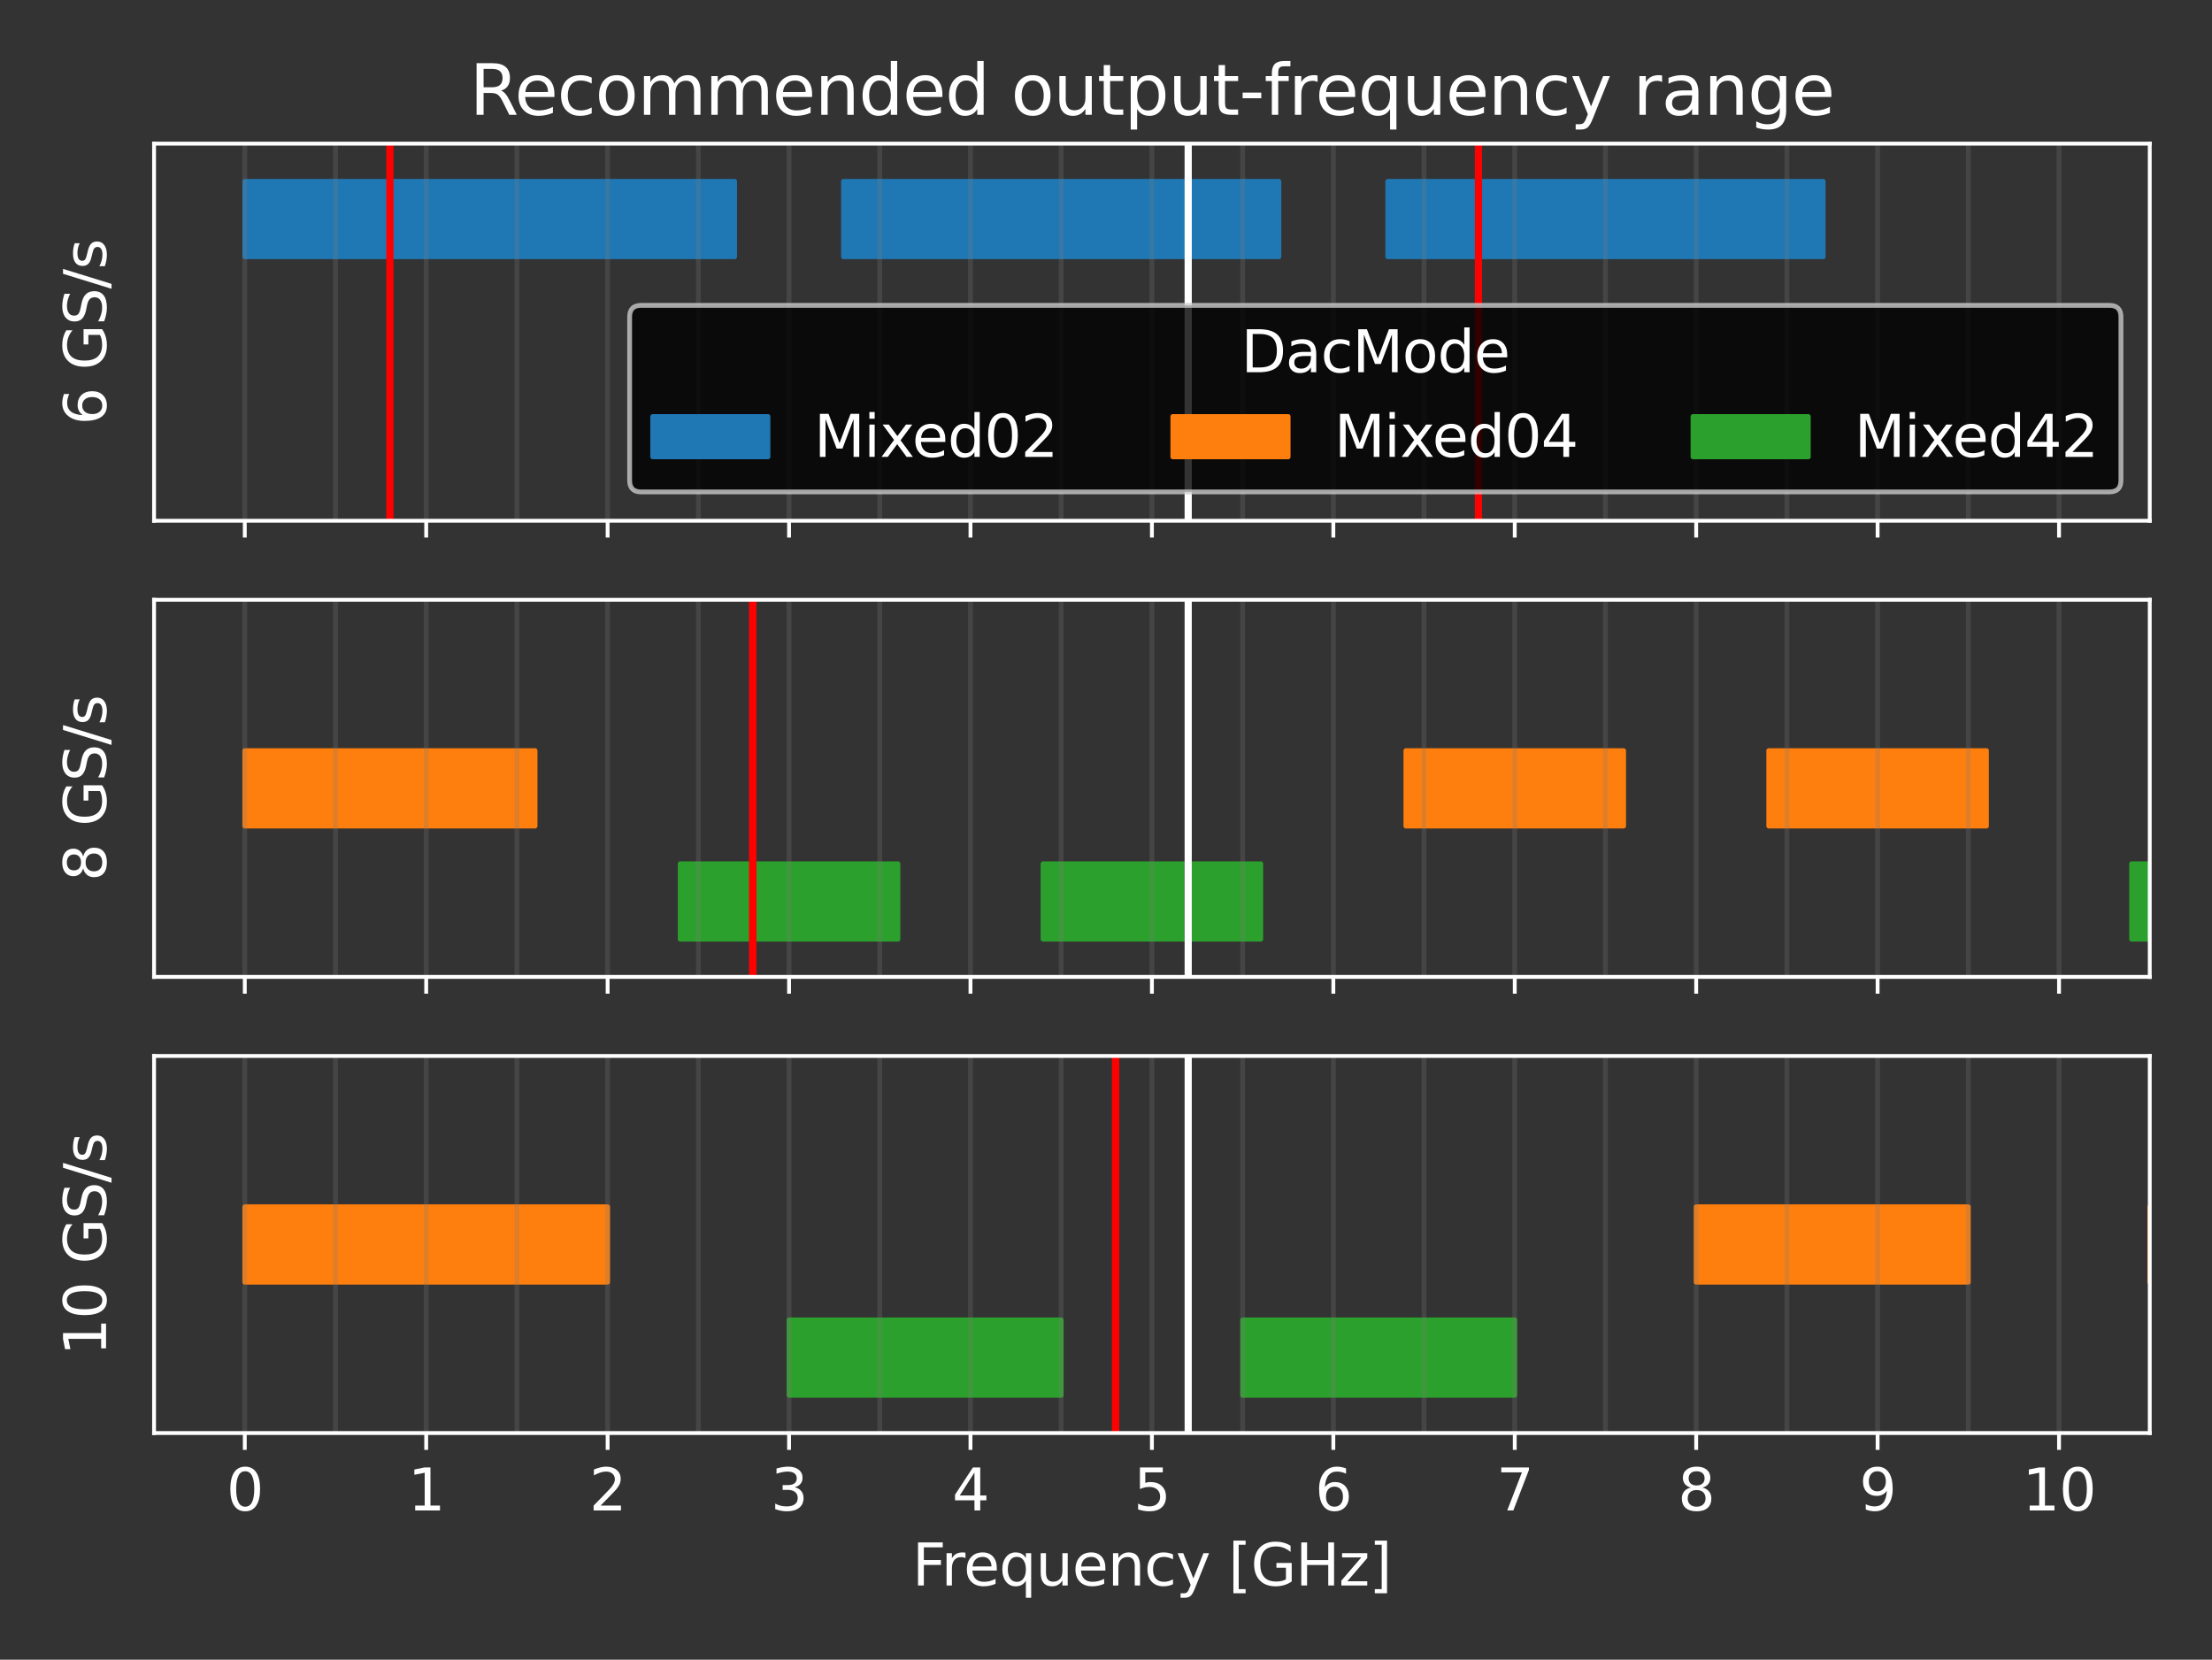
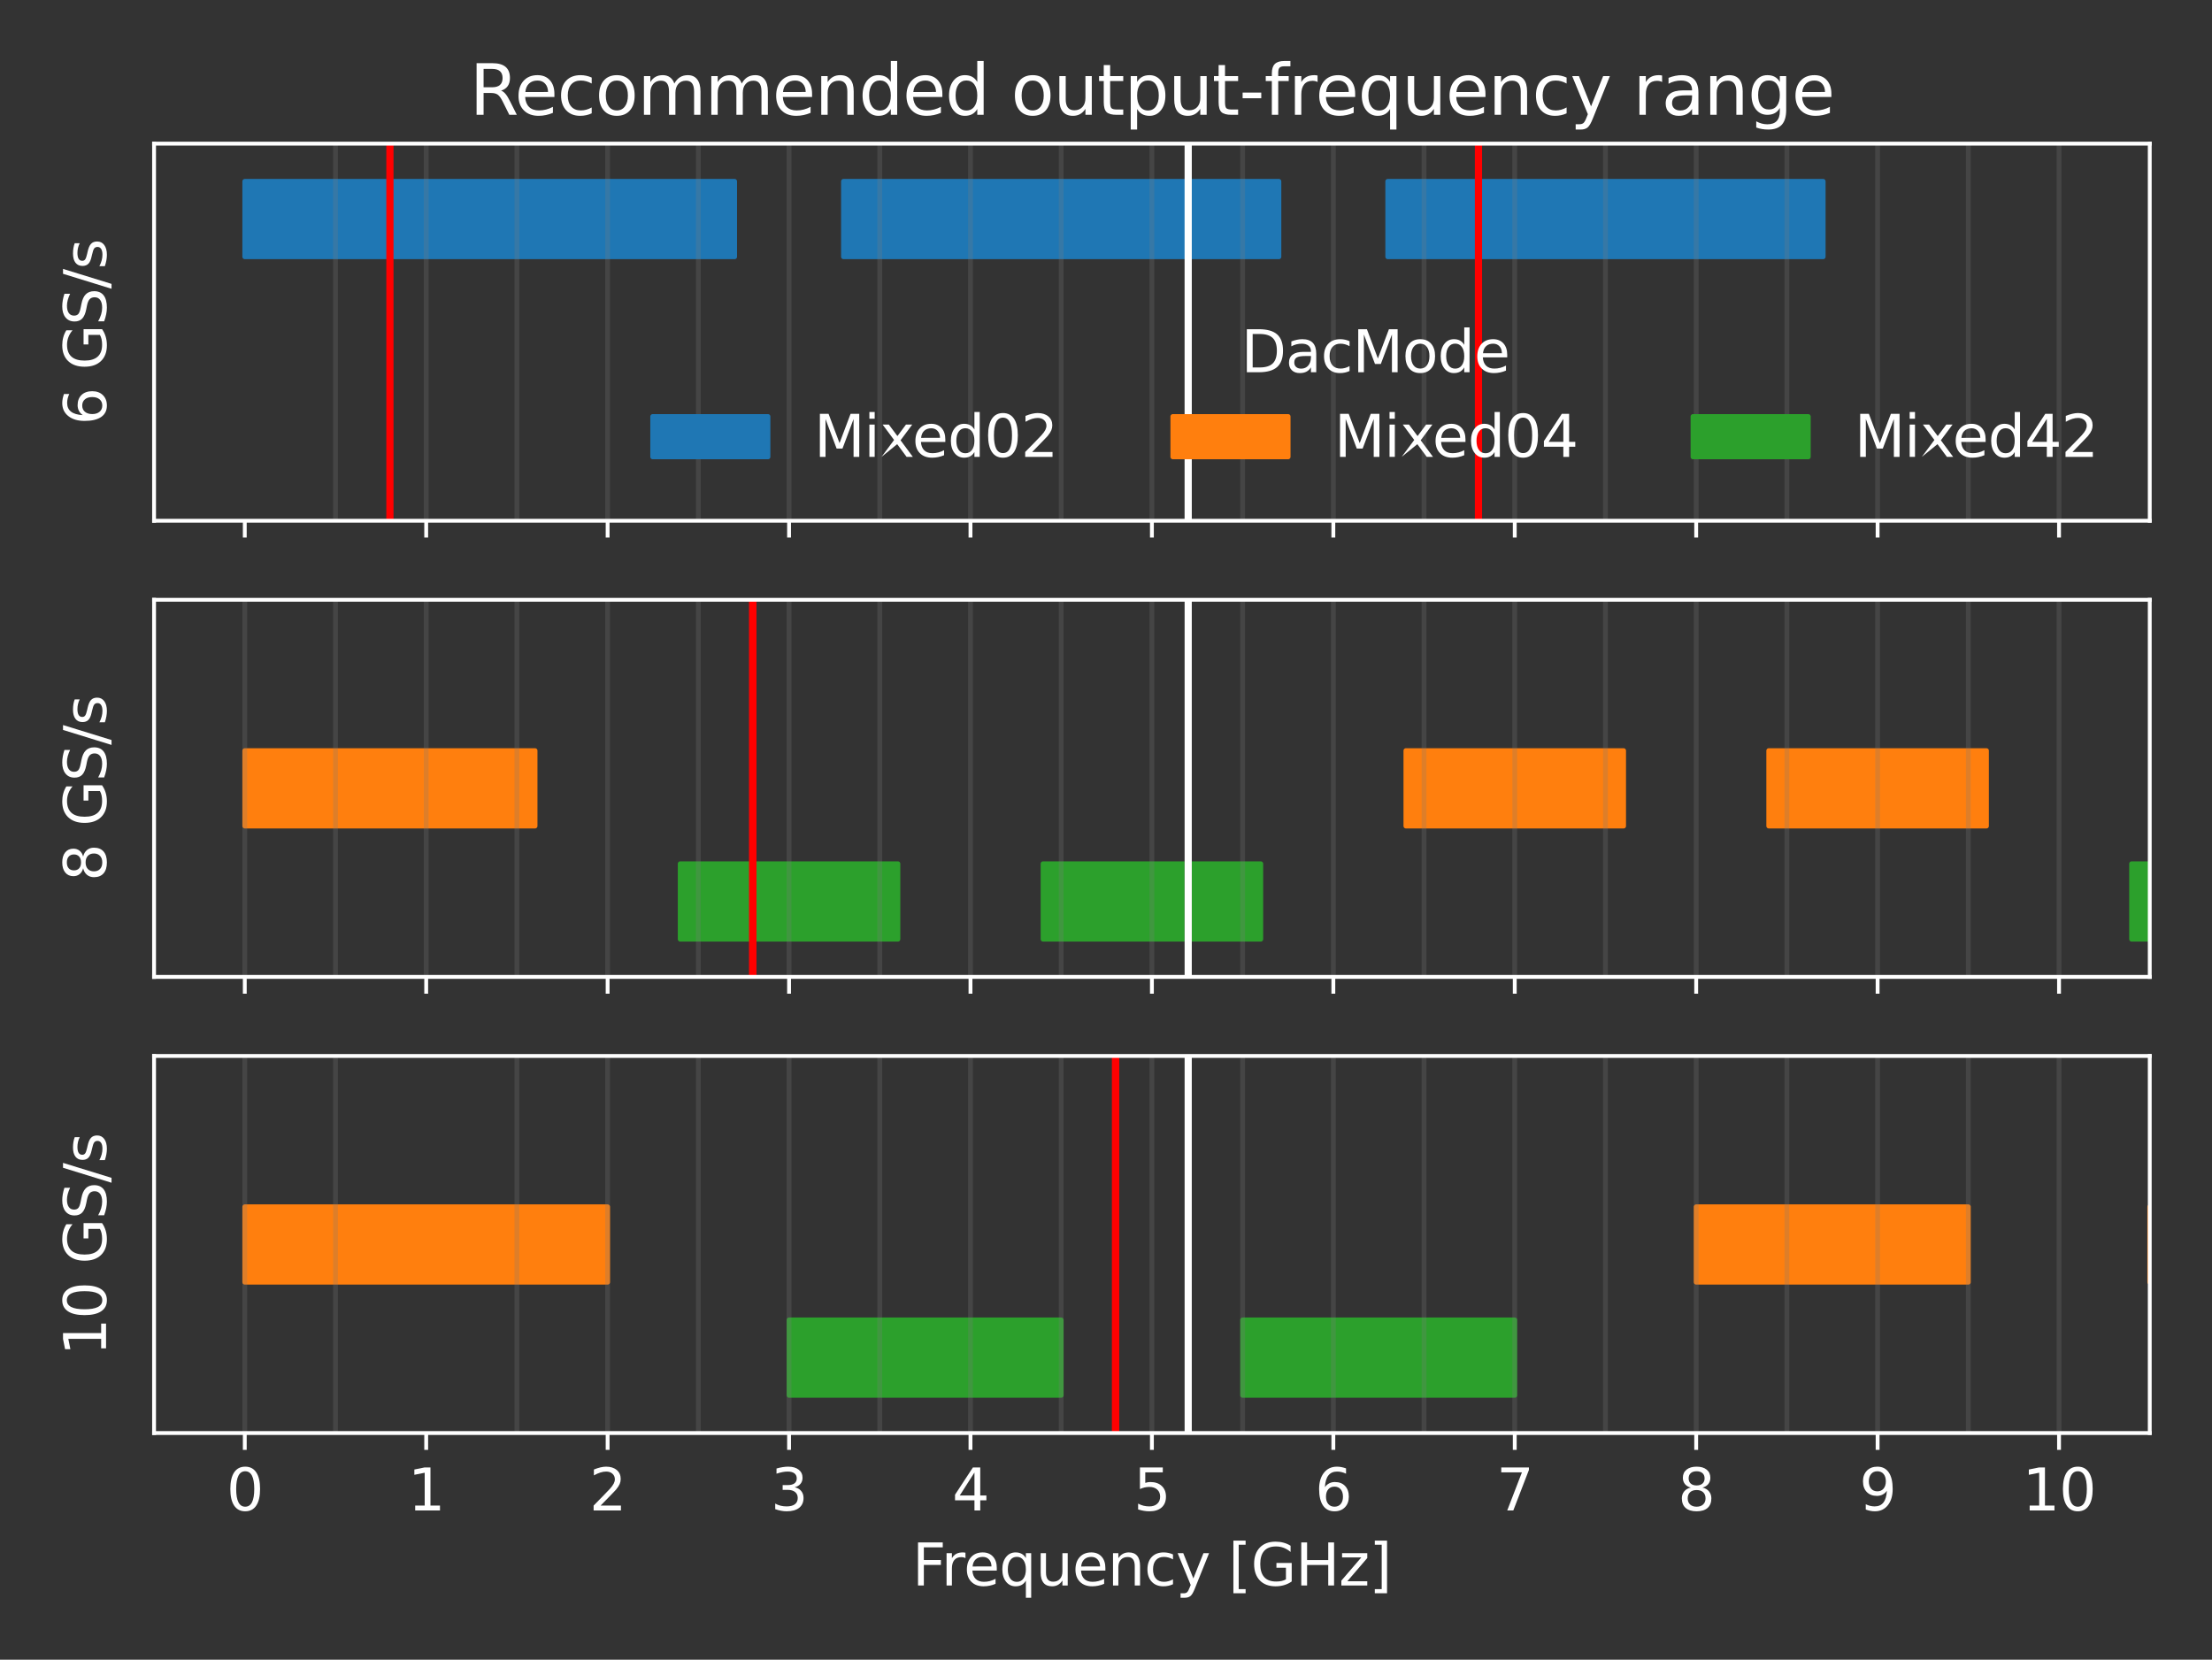
<svg xmlns="http://www.w3.org/2000/svg" xmlns:xlink="http://www.w3.org/1999/xlink" width="460.5pt" height="345.5pt" viewBox="0 0 460.5 345.5" version="1.1">
  <rect x="0" y="0" width="460.5" height="345.5" fill="#333333" stroke="none" />
  <defs>
    <style type="text/css">*{stroke-linejoin: round; stroke-linecap: butt}</style>
  </defs>
  <g id="figure_1">
    <g id="patch_1">
      <path d="M 0 345.5  L 460.5 345.5  L 460.5 0  L 0 0  L 0 345.5  z " style="fill: none" />
    </g>
    <g id="axes_1">
      <g id="patch_2">
        <path d="M 32.074 108.399  L 447.54 108.399  L 447.54 29.902  L 32.074 29.902  L 32.074 108.399  z " style="fill: none" />
      </g>
      <g id="patch_3">
        <path d="M 50.959 53.451  L 50.959 37.751  L 152.937 37.751  L 152.937 53.451  z " clip-path="url(#pdca11f3c08)" style="fill: #1f77b4; stroke: #1f77b4; stroke-linejoin: miter" />
      </g>
      <g id="patch_4">
        <path d="M 175.598 53.451  L 175.598 37.751  L 266.246 37.751  L 266.246 53.451  z " clip-path="url(#pdca11f3c08)" style="fill: #1f77b4; stroke: #1f77b4; stroke-linejoin: miter" />
      </g>
      <g id="patch_5">
        <path d="M 288.907 53.451  L 288.907 37.751  L 379.555 37.751  L 379.555 53.451  z " clip-path="url(#pdca11f3c08)" style="fill: #1f77b4; stroke: #1f77b4; stroke-linejoin: miter" />
      </g>
      <g id="patch_6">
        <path clip-path="url(#pdca11f3c08)" style="fill: #1f77b4; stroke: #1f77b4; stroke-linejoin: miter" />
      </g>
      <g id="patch_7">
        <path clip-path="url(#pdca11f3c08)" style="fill: #ff7f0e; stroke: #ff7f0e; stroke-linejoin: miter" />
      </g>
      <g id="patch_8">
        <path clip-path="url(#pdca11f3c08)" style="fill: #2ca02c; stroke: #2ca02c; stroke-linejoin: miter" />
      </g>
      <g id="matplotlib.axis_1">
        <g id="xtick_1">
          <g id="line2d_1">
            <defs>
              <path id="mee57e7a150" d="M 0 0  L 0 3.5  " style="stroke: #ffffff; stroke-width: 0.8" />
            </defs>
            <g>
              <use xlink:href="#mee57e7a150" x="50.959" y="108.399" style="fill: #ffffff; stroke: #ffffff; stroke-width: 0.8" />
            </g>
          </g>
        </g>
        <g id="xtick_2">
          <g id="line2d_2">
            <g>
              <use xlink:href="#mee57e7a150" x="88.728" y="108.399" style="fill: #ffffff; stroke: #ffffff; stroke-width: 0.8" />
            </g>
          </g>
        </g>
        <g id="xtick_3">
          <g id="line2d_3">
            <g>
              <use xlink:href="#mee57e7a150" x="126.498" y="108.399" style="fill: #ffffff; stroke: #ffffff; stroke-width: 0.8" />
            </g>
          </g>
        </g>
        <g id="xtick_4">
          <g id="line2d_4">
            <g>
              <use xlink:href="#mee57e7a150" x="164.268" y="108.399" style="fill: #ffffff; stroke: #ffffff; stroke-width: 0.8" />
            </g>
          </g>
        </g>
        <g id="xtick_5">
          <g id="line2d_5">
            <g>
              <use xlink:href="#mee57e7a150" x="202.037" y="108.399" style="fill: #ffffff; stroke: #ffffff; stroke-width: 0.8" />
            </g>
          </g>
        </g>
        <g id="xtick_6">
          <g id="line2d_6">
            <g>
              <use xlink:href="#mee57e7a150" x="239.807" y="108.399" style="fill: #ffffff; stroke: #ffffff; stroke-width: 0.8" />
            </g>
          </g>
        </g>
        <g id="xtick_7">
          <g id="line2d_7">
            <g>
              <use xlink:href="#mee57e7a150" x="277.577" y="108.399" style="fill: #ffffff; stroke: #ffffff; stroke-width: 0.8" />
            </g>
          </g>
        </g>
        <g id="xtick_8">
          <g id="line2d_8">
            <g>
              <use xlink:href="#mee57e7a150" x="315.346" y="108.399" style="fill: #ffffff; stroke: #ffffff; stroke-width: 0.8" />
            </g>
          </g>
        </g>
        <g id="xtick_9">
          <g id="line2d_9">
            <g>
              <use xlink:href="#mee57e7a150" x="353.116" y="108.399" style="fill: #ffffff; stroke: #ffffff; stroke-width: 0.8" />
            </g>
          </g>
        </g>
        <g id="xtick_10">
          <g id="line2d_10">
            <g>
              <use xlink:href="#mee57e7a150" x="390.886" y="108.399" style="fill: #ffffff; stroke: #ffffff; stroke-width: 0.8" />
            </g>
          </g>
        </g>
        <g id="xtick_11">
          <g id="line2d_11">
            <g>
              <use xlink:href="#mee57e7a150" x="428.655" y="108.399" style="fill: #ffffff; stroke: #ffffff; stroke-width: 0.8" />
            </g>
          </g>
        </g>
      </g>
      <g id="matplotlib.axis_2">
        <g id="text_1">
          <g style="fill: #ffffff" transform="translate(22.078 88.48) rotate(-90) scale(0.12 -0.12)">
            <defs>
              <path id="DejaVuSans-36" d="M 2113 2584  Q 1688 2584 1439 2293  Q 1191 2003 1191 1497  Q 1191 994 1439 701  Q 1688 409 2113 409  Q 2538 409 2786 701  Q 3034 994 3034 1497  Q 3034 2003 2786 2293  Q 2538 2584 2113 2584  z M 3366 4563  L 3366 3988  Q 3128 4100 2886 4159  Q 2644 4219 2406 4219  Q 1781 4219 1451 3797  Q 1122 3375 1075 2522  Q 1259 2794 1537 2939  Q 1816 3084 2150 3084  Q 2853 3084 3261 2657  Q 3669 2231 3669 1497  Q 3669 778 3244 343  Q 2819 -91 2113 -91  Q 1303 -91 875 529  Q 447 1150 447 2328  Q 447 3434 972 4092  Q 1497 4750 2381 4750  Q 2619 4750 2861 4703  Q 3103 4656 3366 4563  z " transform="scale(0.016)" />
              <path id="DejaVuSans-20" transform="scale(0.016)" />
              <path id="DejaVuSans-47" d="M 3809 666  L 3809 1919  L 2778 1919  L 2778 2438  L 4434 2438  L 4434 434  Q 4069 175 3628 42  Q 3188 -91 2688 -91  Q 1594 -91 976 548  Q 359 1188 359 2328  Q 359 3472 976 4111  Q 1594 4750 2688 4750  Q 3144 4750 3555 4637  Q 3966 4525 4313 4306  L 4313 3634  Q 3963 3931 3569 4081  Q 3175 4231 2741 4231  Q 1884 4231 1454 3753  Q 1025 3275 1025 2328  Q 1025 1384 1454 906  Q 1884 428 2741 428  Q 3075 428 3337 486  Q 3600 544 3809 666  z " transform="scale(0.016)" />
              <path id="DejaVuSans-53" d="M 3425 4513  L 3425 3897  Q 3066 4069 2747 4153  Q 2428 4238 2131 4238  Q 1616 4238 1336 4038  Q 1056 3838 1056 3469  Q 1056 3159 1242 3001  Q 1428 2844 1947 2747  L 2328 2669  Q 3034 2534 3370 2195  Q 3706 1856 3706 1288  Q 3706 609 3251 259  Q 2797 -91 1919 -91  Q 1588 -91 1214 -16  Q 841 59 441 206  L 441 856  Q 825 641 1194 531  Q 1563 422 1919 422  Q 2459 422 2753 634  Q 3047 847 3047 1241  Q 3047 1584 2836 1778  Q 2625 1972 2144 2069  L 1759 2144  Q 1053 2284 737 2584  Q 422 2884 422 3419  Q 422 4038 858 4394  Q 1294 4750 2059 4750  Q 2388 4750 2728 4690  Q 3069 4631 3425 4513  z " transform="scale(0.016)" />
              <path id="DejaVuSans-2f" d="M 1625 4666  L 2156 4666  L 531 -594  L 0 -594  L 1625 4666  z " transform="scale(0.016)" />
              <path id="DejaVuSans-73" d="M 2834 3397  L 2834 2853  Q 2591 2978 2328 3040  Q 2066 3103 1784 3103  Q 1356 3103 1142 2972  Q 928 2841 928 2578  Q 928 2378 1081 2264  Q 1234 2150 1697 2047  L 1894 2003  Q 2506 1872 2764 1633  Q 3022 1394 3022 966  Q 3022 478 2636 193  Q 2250 -91 1575 -91  Q 1294 -91 989 -36  Q 684 19 347 128  L 347 722  Q 666 556 975 473  Q 1284 391 1588 391  Q 1994 391 2212 530  Q 2431 669 2431 922  Q 2431 1156 2273 1281  Q 2116 1406 1581 1522  L 1381 1569  Q 847 1681 609 1914  Q 372 2147 372 2553  Q 372 3047 722 3315  Q 1072 3584 1716 3584  Q 2034 3584 2315 3537  Q 2597 3491 2834 3397  z " transform="scale(0.016)" />
            </defs>
            <use xlink:href="#DejaVuSans-36" />
            <use xlink:href="#DejaVuSans-20" x="63.623" />
            <use xlink:href="#DejaVuSans-47" x="95.41" />
            <use xlink:href="#DejaVuSans-53" x="172.9" />
            <use xlink:href="#DejaVuSans-2f" x="236.377" />
            <use xlink:href="#DejaVuSans-73" x="270.068" />
          </g>
        </g>
      </g>
      <g id="line2d_12">
-         <path d="M 50.959 108.399  L 50.959 29.902  " clip-path="url(#pdca11f3c08)" style="fill: none; stroke: #7f7f7f; stroke-opacity: 0.25; stroke-linecap: square" />
-       </g>
+         </g>
      <g id="line2d_13">
        <path d="M 69.843 108.399  L 69.843 29.902  " clip-path="url(#pdca11f3c08)" style="fill: none; stroke: #7f7f7f; stroke-opacity: 0.25; stroke-linecap: square" />
      </g>
      <g id="line2d_14">
        <path d="M 88.728 108.399  L 88.728 29.902  " clip-path="url(#pdca11f3c08)" style="fill: none; stroke: #7f7f7f; stroke-opacity: 0.25; stroke-linecap: square" />
      </g>
      <g id="line2d_15">
        <path d="M 107.613 108.399  L 107.613 29.902  " clip-path="url(#pdca11f3c08)" style="fill: none; stroke: #7f7f7f; stroke-opacity: 0.25; stroke-linecap: square" />
      </g>
      <g id="line2d_16">
        <path d="M 126.498 108.399  L 126.498 29.902  " clip-path="url(#pdca11f3c08)" style="fill: none; stroke: #7f7f7f; stroke-opacity: 0.25; stroke-linecap: square" />
      </g>
      <g id="line2d_17">
        <path d="M 145.383 108.399  L 145.383 29.902  " clip-path="url(#pdca11f3c08)" style="fill: none; stroke: #7f7f7f; stroke-opacity: 0.25; stroke-linecap: square" />
      </g>
      <g id="line2d_18">
        <path d="M 164.268 108.399  L 164.268 29.902  " clip-path="url(#pdca11f3c08)" style="fill: none; stroke: #7f7f7f; stroke-opacity: 0.25; stroke-linecap: square" />
      </g>
      <g id="line2d_19">
        <path d="M 183.152 108.399  L 183.152 29.902  " clip-path="url(#pdca11f3c08)" style="fill: none; stroke: #7f7f7f; stroke-opacity: 0.25; stroke-linecap: square" />
      </g>
      <g id="line2d_20">
        <path d="M 202.037 108.399  L 202.037 29.902  " clip-path="url(#pdca11f3c08)" style="fill: none; stroke: #7f7f7f; stroke-opacity: 0.25; stroke-linecap: square" />
      </g>
      <g id="line2d_21">
        <path d="M 220.922 108.399  L 220.922 29.902  " clip-path="url(#pdca11f3c08)" style="fill: none; stroke: #7f7f7f; stroke-opacity: 0.25; stroke-linecap: square" />
      </g>
      <g id="line2d_22">
        <path d="M 239.807 108.399  L 239.807 29.902  " clip-path="url(#pdca11f3c08)" style="fill: none; stroke: #7f7f7f; stroke-opacity: 0.25; stroke-linecap: square" />
      </g>
      <g id="line2d_23">
        <path d="M 258.692 108.399  L 258.692 29.902  " clip-path="url(#pdca11f3c08)" style="fill: none; stroke: #7f7f7f; stroke-opacity: 0.25; stroke-linecap: square" />
      </g>
      <g id="line2d_24">
        <path d="M 277.577 108.399  L 277.577 29.902  " clip-path="url(#pdca11f3c08)" style="fill: none; stroke: #7f7f7f; stroke-opacity: 0.25; stroke-linecap: square" />
      </g>
      <g id="line2d_25">
        <path d="M 296.461 108.399  L 296.461 29.902  " clip-path="url(#pdca11f3c08)" style="fill: none; stroke: #7f7f7f; stroke-opacity: 0.25; stroke-linecap: square" />
      </g>
      <g id="line2d_26">
        <path d="M 315.346 108.399  L 315.346 29.902  " clip-path="url(#pdca11f3c08)" style="fill: none; stroke: #7f7f7f; stroke-opacity: 0.25; stroke-linecap: square" />
      </g>
      <g id="line2d_27">
        <path d="M 334.231 108.399  L 334.231 29.902  " clip-path="url(#pdca11f3c08)" style="fill: none; stroke: #7f7f7f; stroke-opacity: 0.25; stroke-linecap: square" />
      </g>
      <g id="line2d_28">
        <path d="M 353.116 108.399  L 353.116 29.902  " clip-path="url(#pdca11f3c08)" style="fill: none; stroke: #7f7f7f; stroke-opacity: 0.25; stroke-linecap: square" />
      </g>
      <g id="line2d_29">
        <path d="M 372.001 108.399  L 372.001 29.902  " clip-path="url(#pdca11f3c08)" style="fill: none; stroke: #7f7f7f; stroke-opacity: 0.25; stroke-linecap: square" />
      </g>
      <g id="line2d_30">
        <path d="M 390.886 108.399  L 390.886 29.902  " clip-path="url(#pdca11f3c08)" style="fill: none; stroke: #7f7f7f; stroke-opacity: 0.25; stroke-linecap: square" />
      </g>
      <g id="line2d_31">
        <path d="M 409.77 108.399  L 409.77 29.902  " clip-path="url(#pdca11f3c08)" style="fill: none; stroke: #7f7f7f; stroke-opacity: 0.25; stroke-linecap: square" />
      </g>
      <g id="line2d_32">
        <path d="M 428.655 108.399  L 428.655 29.902  " clip-path="url(#pdca11f3c08)" style="fill: none; stroke: #7f7f7f; stroke-opacity: 0.25; stroke-linecap: square" />
      </g>
      <g id="line2d_33">
        <path d="M 247.361 108.399  L 247.361 29.902  " clip-path="url(#pdca11f3c08)" style="fill: none; stroke: #ffffff; stroke-width: 1.5; stroke-linecap: square" />
      </g>
      <g id="line2d_34">
        <path d="M 81.174 108.399  L 81.174 29.902  " clip-path="url(#pdca11f3c08)" style="fill: none; stroke: #ff0000; stroke-width: 1.5; stroke-linecap: square" />
      </g>
      <g id="line2d_35">
        <path d="M 307.792 108.399  L 307.792 29.902  " clip-path="url(#pdca11f3c08)" style="fill: none; stroke: #ff0000; stroke-width: 1.5; stroke-linecap: square" />
      </g>
      <g id="patch_9">
        <path d="M 32.074 108.399  L 32.074 29.902  " style="fill: none; stroke: #ffffff; stroke-width: 0.8; stroke-linejoin: miter; stroke-linecap: square" />
      </g>
      <g id="patch_10">
        <path d="M 447.54 108.399  L 447.54 29.902  " style="fill: none; stroke: #ffffff; stroke-width: 0.8; stroke-linejoin: miter; stroke-linecap: square" />
      </g>
      <g id="patch_11">
        <path d="M 32.074 108.399  L 447.54 108.399  " style="fill: none; stroke: #ffffff; stroke-width: 0.8; stroke-linejoin: miter; stroke-linecap: square" />
      </g>
      <g id="patch_12">
        <path d="M 32.074 29.902  L 447.54 29.902  " style="fill: none; stroke: #ffffff; stroke-width: 0.8; stroke-linejoin: miter; stroke-linecap: square" />
      </g>
      <g id="text_2">
        <g style="fill: #ffffff" transform="translate(97.773 23.902) scale(0.144 -0.144)">
          <defs>
            <path id="DejaVuSans-52" d="M 2841 2188  Q 3044 2119 3236 1894  Q 3428 1669 3622 1275  L 4263 0  L 3584 0  L 2988 1197  Q 2756 1666 2539 1819  Q 2322 1972 1947 1972  L 1259 1972  L 1259 0  L 628 0  L 628 4666  L 2053 4666  Q 2853 4666 3247 4331  Q 3641 3997 3641 3322  Q 3641 2881 3436 2590  Q 3231 2300 2841 2188  z M 1259 4147  L 1259 2491  L 2053 2491  Q 2509 2491 2742 2702  Q 2975 2913 2975 3322  Q 2975 3731 2742 3939  Q 2509 4147 2053 4147  L 1259 4147  z " transform="scale(0.016)" />
            <path id="DejaVuSans-65" d="M 3597 1894  L 3597 1613  L 953 1613  Q 991 1019 1311 708  Q 1631 397 2203 397  Q 2534 397 2845 478  Q 3156 559 3463 722  L 3463 178  Q 3153 47 2828 -22  Q 2503 -91 2169 -91  Q 1331 -91 842 396  Q 353 884 353 1716  Q 353 2575 817 3079  Q 1281 3584 2069 3584  Q 2775 3584 3186 3129  Q 3597 2675 3597 1894  z M 3022 2063  Q 3016 2534 2758 2815  Q 2500 3097 2075 3097  Q 1594 3097 1305 2825  Q 1016 2553 972 2059  L 3022 2063  z " transform="scale(0.016)" />
            <path id="DejaVuSans-63" d="M 3122 3366  L 3122 2828  Q 2878 2963 2633 3030  Q 2388 3097 2138 3097  Q 1578 3097 1268 2742  Q 959 2388 959 1747  Q 959 1106 1268 751  Q 1578 397 2138 397  Q 2388 397 2633 464  Q 2878 531 3122 666  L 3122 134  Q 2881 22 2623 -34  Q 2366 -91 2075 -91  Q 1284 -91 818 406  Q 353 903 353 1747  Q 353 2603 823 3093  Q 1294 3584 2113 3584  Q 2378 3584 2631 3529  Q 2884 3475 3122 3366  z " transform="scale(0.016)" />
            <path id="DejaVuSans-6f" d="M 1959 3097  Q 1497 3097 1228 2736  Q 959 2375 959 1747  Q 959 1119 1226 758  Q 1494 397 1959 397  Q 2419 397 2687 759  Q 2956 1122 2956 1747  Q 2956 2369 2687 2733  Q 2419 3097 1959 3097  z M 1959 3584  Q 2709 3584 3137 3096  Q 3566 2609 3566 1747  Q 3566 888 3137 398  Q 2709 -91 1959 -91  Q 1206 -91 779 398  Q 353 888 353 1747  Q 353 2609 779 3096  Q 1206 3584 1959 3584  z " transform="scale(0.016)" />
            <path id="DejaVuSans-6d" d="M 3328 2828  Q 3544 3216 3844 3400  Q 4144 3584 4550 3584  Q 5097 3584 5394 3201  Q 5691 2819 5691 2113  L 5691 0  L 5113 0  L 5113 2094  Q 5113 2597 4934 2840  Q 4756 3084 4391 3084  Q 3944 3084 3684 2787  Q 3425 2491 3425 1978  L 3425 0  L 2847 0  L 2847 2094  Q 2847 2600 2669 2842  Q 2491 3084 2119 3084  Q 1678 3084 1418 2786  Q 1159 2488 1159 1978  L 1159 0  L 581 0  L 581 3500  L 1159 3500  L 1159 2956  Q 1356 3278 1631 3431  Q 1906 3584 2284 3584  Q 2666 3584 2933 3390  Q 3200 3197 3328 2828  z " transform="scale(0.016)" />
            <path id="DejaVuSans-6e" d="M 3513 2113  L 3513 0  L 2938 0  L 2938 2094  Q 2938 2591 2744 2837  Q 2550 3084 2163 3084  Q 1697 3084 1428 2787  Q 1159 2491 1159 1978  L 1159 0  L 581 0  L 581 3500  L 1159 3500  L 1159 2956  Q 1366 3272 1645 3428  Q 1925 3584 2291 3584  Q 2894 3584 3203 3211  Q 3513 2838 3513 2113  z " transform="scale(0.016)" />
            <path id="DejaVuSans-64" d="M 2906 2969  L 2906 4863  L 3481 4863  L 3481 0  L 2906 0  L 2906 525  Q 2725 213 2448 61  Q 2172 -91 1784 -91  Q 1150 -91 751 415  Q 353 922 353 1747  Q 353 2572 751 3078  Q 1150 3584 1784 3584  Q 2172 3584 2448 3432  Q 2725 3281 2906 2969  z M 947 1747  Q 947 1113 1208 752  Q 1469 391 1925 391  Q 2381 391 2643 752  Q 2906 1113 2906 1747  Q 2906 2381 2643 2742  Q 2381 3103 1925 3103  Q 1469 3103 1208 2742  Q 947 2381 947 1747  z " transform="scale(0.016)" />
            <path id="DejaVuSans-75" d="M 544 1381  L 544 3500  L 1119 3500  L 1119 1403  Q 1119 906 1312 657  Q 1506 409 1894 409  Q 2359 409 2629 706  Q 2900 1003 2900 1516  L 2900 3500  L 3475 3500  L 3475 0  L 2900 0  L 2900 538  Q 2691 219 2414 64  Q 2138 -91 1772 -91  Q 1169 -91 856 284  Q 544 659 544 1381  z M 1991 3584  L 1991 3584  z " transform="scale(0.016)" />
            <path id="DejaVuSans-74" d="M 1172 4494  L 1172 3500  L 2356 3500  L 2356 3053  L 1172 3053  L 1172 1153  Q 1172 725 1289 603  Q 1406 481 1766 481  L 2356 481  L 2356 0  L 1766 0  Q 1100 0 847 248  Q 594 497 594 1153  L 594 3053  L 172 3053  L 172 3500  L 594 3500  L 594 4494  L 1172 4494  z " transform="scale(0.016)" />
            <path id="DejaVuSans-70" d="M 1159 525  L 1159 -1331  L 581 -1331  L 581 3500  L 1159 3500  L 1159 2969  Q 1341 3281 1617 3432  Q 1894 3584 2278 3584  Q 2916 3584 3314 3078  Q 3713 2572 3713 1747  Q 3713 922 3314 415  Q 2916 -91 2278 -91  Q 1894 -91 1617 61  Q 1341 213 1159 525  z M 3116 1747  Q 3116 2381 2855 2742  Q 2594 3103 2138 3103  Q 1681 3103 1420 2742  Q 1159 2381 1159 1747  Q 1159 1113 1420 752  Q 1681 391 2138 391  Q 2594 391 2855 752  Q 3116 1113 3116 1747  z " transform="scale(0.016)" />
            <path id="DejaVuSans-2d" d="M 313 2009  L 1997 2009  L 1997 1497  L 313 1497  L 313 2009  z " transform="scale(0.016)" />
            <path id="DejaVuSans-66" d="M 2375 4863  L 2375 4384  L 1825 4384  Q 1516 4384 1395 4259  Q 1275 4134 1275 3809  L 1275 3500  L 2222 3500  L 2222 3053  L 1275 3053  L 1275 0  L 697 0  L 697 3053  L 147 3053  L 147 3500  L 697 3500  L 697 3744  Q 697 4328 969 4595  Q 1241 4863 1831 4863  L 2375 4863  z " transform="scale(0.016)" />
            <path id="DejaVuSans-72" d="M 2631 2963  Q 2534 3019 2420 3045  Q 2306 3072 2169 3072  Q 1681 3072 1420 2755  Q 1159 2438 1159 1844  L 1159 0  L 581 0  L 581 3500  L 1159 3500  L 1159 2956  Q 1341 3275 1631 3429  Q 1922 3584 2338 3584  Q 2397 3584 2469 3576  Q 2541 3569 2628 3553  L 2631 2963  z " transform="scale(0.016)" />
            <path id="DejaVuSans-71" d="M 947 1747  Q 947 1113 1208 752  Q 1469 391 1925 391  Q 2381 391 2643 752  Q 2906 1113 2906 1747  Q 2906 2381 2643 2742  Q 2381 3103 1925 3103  Q 1469 3103 1208 2742  Q 947 2381 947 1747  z M 2906 525  Q 2725 213 2448 61  Q 2172 -91 1784 -91  Q 1150 -91 751 415  Q 353 922 353 1747  Q 353 2572 751 3078  Q 1150 3584 1784 3584  Q 2172 3584 2448 3432  Q 2725 3281 2906 2969  L 2906 3500  L 3481 3500  L 3481 -1331  L 2906 -1331  L 2906 525  z " transform="scale(0.016)" />
            <path id="DejaVuSans-79" d="M 2059 -325  Q 1816 -950 1584 -1140  Q 1353 -1331 966 -1331  L 506 -1331  L 506 -850  L 844 -850  Q 1081 -850 1212 -737  Q 1344 -625 1503 -206  L 1606 56  L 191 3500  L 800 3500  L 1894 763  L 2988 3500  L 3597 3500  L 2059 -325  z " transform="scale(0.016)" />
            <path id="DejaVuSans-61" d="M 2194 1759  Q 1497 1759 1228 1600  Q 959 1441 959 1056  Q 959 750 1161 570  Q 1363 391 1709 391  Q 2188 391 2477 730  Q 2766 1069 2766 1631  L 2766 1759  L 2194 1759  z M 3341 1997  L 3341 0  L 2766 0  L 2766 531  Q 2569 213 2275 61  Q 1981 -91 1556 -91  Q 1019 -91 701 211  Q 384 513 384 1019  Q 384 1609 779 1909  Q 1175 2209 1959 2209  L 2766 2209  L 2766 2266  Q 2766 2663 2505 2880  Q 2244 3097 1772 3097  Q 1472 3097 1187 3025  Q 903 2953 641 2809  L 641 3341  Q 956 3463 1253 3523  Q 1550 3584 1831 3584  Q 2591 3584 2966 3190  Q 3341 2797 3341 1997  z " transform="scale(0.016)" />
            <path id="DejaVuSans-67" d="M 2906 1791  Q 2906 2416 2648 2759  Q 2391 3103 1925 3103  Q 1463 3103 1205 2759  Q 947 2416 947 1791  Q 947 1169 1205 825  Q 1463 481 1925 481  Q 2391 481 2648 825  Q 2906 1169 2906 1791  z M 3481 434  Q 3481 -459 3084 -895  Q 2688 -1331 1869 -1331  Q 1566 -1331 1297 -1286  Q 1028 -1241 775 -1147  L 775 -588  Q 1028 -725 1275 -790  Q 1522 -856 1778 -856  Q 2344 -856 2625 -561  Q 2906 -266 2906 331  L 2906 616  Q 2728 306 2450 153  Q 2172 0 1784 0  Q 1141 0 747 490  Q 353 981 353 1791  Q 353 2603 747 3093  Q 1141 3584 1784 3584  Q 2172 3584 2450 3431  Q 2728 3278 2906 2969  L 2906 3500  L 3481 3500  L 3481 434  z " transform="scale(0.016)" />
          </defs>
          <use xlink:href="#DejaVuSans-52" />
          <use xlink:href="#DejaVuSans-65" x="64.982" />
          <use xlink:href="#DejaVuSans-63" x="126.506" />
          <use xlink:href="#DejaVuSans-6f" x="181.486" />
          <use xlink:href="#DejaVuSans-6d" x="242.668" />
          <use xlink:href="#DejaVuSans-6d" x="340.08" />
          <use xlink:href="#DejaVuSans-65" x="437.492" />
          <use xlink:href="#DejaVuSans-6e" x="499.016" />
          <use xlink:href="#DejaVuSans-64" x="562.395" />
          <use xlink:href="#DejaVuSans-65" x="625.871" />
          <use xlink:href="#DejaVuSans-64" x="687.395" />
          <use xlink:href="#DejaVuSans-20" x="750.871" />
          <use xlink:href="#DejaVuSans-6f" x="782.658" />
          <use xlink:href="#DejaVuSans-75" x="843.84" />
          <use xlink:href="#DejaVuSans-74" x="907.219" />
          <use xlink:href="#DejaVuSans-70" x="946.428" />
          <use xlink:href="#DejaVuSans-75" x="1009.904" />
          <use xlink:href="#DejaVuSans-74" x="1073.283" />
          <use xlink:href="#DejaVuSans-2d" x="1112.492" />
          <use xlink:href="#DejaVuSans-66" x="1148.576" />
          <use xlink:href="#DejaVuSans-72" x="1183.781" />
          <use xlink:href="#DejaVuSans-65" x="1222.645" />
          <use xlink:href="#DejaVuSans-71" x="1284.168" />
          <use xlink:href="#DejaVuSans-75" x="1347.645" />
          <use xlink:href="#DejaVuSans-65" x="1411.023" />
          <use xlink:href="#DejaVuSans-6e" x="1472.547" />
          <use xlink:href="#DejaVuSans-63" x="1535.926" />
          <use xlink:href="#DejaVuSans-79" x="1590.906" />
          <use xlink:href="#DejaVuSans-20" x="1650.086" />
          <use xlink:href="#DejaVuSans-72" x="1681.873" />
          <use xlink:href="#DejaVuSans-61" x="1722.986" />
          <use xlink:href="#DejaVuSans-6e" x="1784.266" />
          <use xlink:href="#DejaVuSans-67" x="1847.645" />
          <use xlink:href="#DejaVuSans-65" x="1911.121" />
        </g>
      </g>
      <g id="legend_1">
        <g id="patch_13">
-           <path d="M 133.479 102.399  L 439.14 102.399  Q 441.54 102.399 441.54 99.999  L 441.54 65.971  Q 441.54 63.571 439.14 63.571  L 133.479 63.571  Q 131.079 63.571 131.079 65.971  L 131.079 99.999  Q 131.079 102.399 133.479 102.399  z " style="opacity: 0.8; stroke: #cccccc; stroke-linejoin: miter" />
-         </g>
+           </g>
        <g id="text_3">
          <g style="fill: #ffffff" transform="translate(258.365 77.489) scale(0.12 -0.12)">
            <defs>
              <path id="DejaVuSans-44" d="M 1259 4147  L 1259 519  L 2022 519  Q 2988 519 3436 956  Q 3884 1394 3884 2338  Q 3884 3275 3436 3711  Q 2988 4147 2022 4147  L 1259 4147  z M 628 4666  L 1925 4666  Q 3281 4666 3915 4102  Q 4550 3538 4550 2338  Q 4550 1131 3912 565  Q 3275 0 1925 0  L 628 0  L 628 4666  z " transform="scale(0.016)" />
              <path id="DejaVuSans-4d" d="M 628 4666  L 1569 4666  L 2759 1491  L 3956 4666  L 4897 4666  L 4897 0  L 4281 0  L 4281 4097  L 3078 897  L 2444 897  L 1241 4097  L 1241 0  L 628 0  L 628 4666  z " transform="scale(0.016)" />
            </defs>
            <use xlink:href="#DejaVuSans-44" />
            <use xlink:href="#DejaVuSans-61" x="77.002" />
            <use xlink:href="#DejaVuSans-63" x="138.281" />
            <use xlink:href="#DejaVuSans-4d" x="193.262" />
            <use xlink:href="#DejaVuSans-6f" x="279.541" />
            <use xlink:href="#DejaVuSans-64" x="340.723" />
            <use xlink:href="#DejaVuSans-65" x="404.199" />
          </g>
        </g>
        <g id="patch_14">
          <path d="M 135.879 95.103  L 159.879 95.103  L 159.879 86.703  L 135.879 86.703  z " style="fill: #1f77b4; stroke: #1f77b4; stroke-linejoin: miter" />
        </g>
        <g id="text_4">
          <g style="fill: #ffffff" transform="translate(169.479 95.103) scale(0.12 -0.12)">
            <defs>
              <path id="DejaVuSans-69" d="M 603 3500  L 1178 3500  L 1178 0  L 603 0  L 603 3500  z M 603 4863  L 1178 4863  L 1178 4134  L 603 4134  L 603 4863  z " transform="scale(0.016)" />
-               <path id="DejaVuSans-78" d="M 3513 3500  L 2247 1797  L 3578 0  L 2900 0  L 1881 1375  L 863 0  L 184 0  L 1544 1831  L 300 3500  L 978 3500  L 1906 2253  L 2834 3500  L 3513 3500  z " transform="scale(0.016)" />
+               <path id="DejaVuSans-78" d="M 3513 3500  L 2247 1797  L 3578 0  L 2900 0  L 1881 1375  L 184 0  L 1544 1831  L 300 3500  L 978 3500  L 1906 2253  L 2834 3500  L 3513 3500  z " transform="scale(0.016)" />
              <path id="DejaVuSans-30" d="M 2034 4250  Q 1547 4250 1301 3770  Q 1056 3291 1056 2328  Q 1056 1369 1301 889  Q 1547 409 2034 409  Q 2525 409 2770 889  Q 3016 1369 3016 2328  Q 3016 3291 2770 3770  Q 2525 4250 2034 4250  z M 2034 4750  Q 2819 4750 3233 4129  Q 3647 3509 3647 2328  Q 3647 1150 3233 529  Q 2819 -91 2034 -91  Q 1250 -91 836 529  Q 422 1150 422 2328  Q 422 3509 836 4129  Q 1250 4750 2034 4750  z " transform="scale(0.016)" />
              <path id="DejaVuSans-32" d="M 1228 531  L 3431 531  L 3431 0  L 469 0  L 469 531  Q 828 903 1448 1529  Q 2069 2156 2228 2338  Q 2531 2678 2651 2914  Q 2772 3150 2772 3378  Q 2772 3750 2511 3984  Q 2250 4219 1831 4219  Q 1534 4219 1204 4116  Q 875 4013 500 3803  L 500 4441  Q 881 4594 1212 4672  Q 1544 4750 1819 4750  Q 2544 4750 2975 4387  Q 3406 4025 3406 3419  Q 3406 3131 3298 2873  Q 3191 2616 2906 2266  Q 2828 2175 2409 1742  Q 1991 1309 1228 531  z " transform="scale(0.016)" />
            </defs>
            <use xlink:href="#DejaVuSans-4d" />
            <use xlink:href="#DejaVuSans-69" x="86.279" />
            <use xlink:href="#DejaVuSans-78" x="114.062" />
            <use xlink:href="#DejaVuSans-65" x="170.117" />
            <use xlink:href="#DejaVuSans-64" x="231.641" />
            <use xlink:href="#DejaVuSans-30" x="295.117" />
            <use xlink:href="#DejaVuSans-32" x="358.74" />
          </g>
        </g>
        <g id="patch_15">
          <path d="M 244.166 95.103  L 268.166 95.103  L 268.166 86.703  L 244.166 86.703  z " style="fill: #ff7f0e; stroke: #ff7f0e; stroke-linejoin: miter" />
        </g>
        <g id="text_5">
          <g style="fill: #ffffff" transform="translate(277.766 95.103) scale(0.12 -0.12)">
            <defs>
              <path id="DejaVuSans-34" d="M 2419 4116  L 825 1625  L 2419 1625  L 2419 4116  z M 2253 4666  L 3047 4666  L 3047 1625  L 3713 1625  L 3713 1100  L 3047 1100  L 3047 0  L 2419 0  L 2419 1100  L 313 1100  L 313 1709  L 2253 4666  z " transform="scale(0.016)" />
            </defs>
            <use xlink:href="#DejaVuSans-4d" />
            <use xlink:href="#DejaVuSans-69" x="86.279" />
            <use xlink:href="#DejaVuSans-78" x="114.062" />
            <use xlink:href="#DejaVuSans-65" x="170.117" />
            <use xlink:href="#DejaVuSans-64" x="231.641" />
            <use xlink:href="#DejaVuSans-30" x="295.117" />
            <use xlink:href="#DejaVuSans-34" x="358.74" />
          </g>
        </g>
        <g id="patch_16">
          <path d="M 352.453 95.103  L 376.453 95.103  L 376.453 86.703  L 352.453 86.703  z " style="fill: #2ca02c; stroke: #2ca02c; stroke-linejoin: miter" />
        </g>
        <g id="text_6">
          <g style="fill: #ffffff" transform="translate(386.053 95.103) scale(0.12 -0.12)">
            <use xlink:href="#DejaVuSans-4d" />
            <use xlink:href="#DejaVuSans-69" x="86.279" />
            <use xlink:href="#DejaVuSans-78" x="114.062" />
            <use xlink:href="#DejaVuSans-65" x="170.117" />
            <use xlink:href="#DejaVuSans-64" x="231.641" />
            <use xlink:href="#DejaVuSans-34" x="295.117" />
            <use xlink:href="#DejaVuSans-32" x="358.74" />
          </g>
        </g>
      </g>
    </g>
    <g id="axes_2">
      <g id="patch_17">
        <path d="M 32.074 203.356  L 447.54 203.356  L 447.54 124.859  L 32.074 124.859  L 32.074 203.356  z " style="fill: none" />
      </g>
      <g id="patch_18">
        <path d="M 50.959 171.957  L 50.959 156.257  L 111.39 156.257  L 111.39 171.957  z " clip-path="url(#pfe694fc947)" style="fill: #ff7f0e; stroke: #ff7f0e; stroke-linejoin: miter" />
      </g>
      <g id="patch_19">
        <path d="M 292.684 171.957  L 292.684 156.257  L 338.008 156.257  L 338.008 171.957  z " clip-path="url(#pfe694fc947)" style="fill: #ff7f0e; stroke: #ff7f0e; stroke-linejoin: miter" />
      </g>
      <g id="patch_20">
        <path d="M 368.224 171.957  L 368.224 156.257  L 413.547 156.257  L 413.547 171.957  z " clip-path="url(#pfe694fc947)" style="fill: #ff7f0e; stroke: #ff7f0e; stroke-linejoin: miter" />
      </g>
      <g id="patch_21">
        <path d="M 141.606 195.506  L 141.606 179.807  L 186.929 179.807  L 186.929 195.506  z " clip-path="url(#pfe694fc947)" style="fill: #2ca02c; stroke: #2ca02c; stroke-linejoin: miter" />
      </g>
      <g id="patch_22">
        <path d="M 217.145 195.506  L 217.145 179.807  L 262.469 179.807  L 262.469 195.506  z " clip-path="url(#pfe694fc947)" style="fill: #2ca02c; stroke: #2ca02c; stroke-linejoin: miter" />
      </g>
      <g id="patch_23">
        <path d="M 443.763 195.506  L 443.763 179.807  L 489.087 179.807  L 489.087 195.506  z " clip-path="url(#pfe694fc947)" style="fill: #2ca02c; stroke: #2ca02c; stroke-linejoin: miter" />
      </g>
      <g id="matplotlib.axis_3">
        <g id="xtick_12">
          <g id="line2d_36">
            <g>
              <use xlink:href="#mee57e7a150" x="50.959" y="203.356" style="fill: #ffffff; stroke: #ffffff; stroke-width: 0.8" />
            </g>
          </g>
        </g>
        <g id="xtick_13">
          <g id="line2d_37">
            <g>
              <use xlink:href="#mee57e7a150" x="88.728" y="203.356" style="fill: #ffffff; stroke: #ffffff; stroke-width: 0.8" />
            </g>
          </g>
        </g>
        <g id="xtick_14">
          <g id="line2d_38">
            <g>
              <use xlink:href="#mee57e7a150" x="126.498" y="203.356" style="fill: #ffffff; stroke: #ffffff; stroke-width: 0.8" />
            </g>
          </g>
        </g>
        <g id="xtick_15">
          <g id="line2d_39">
            <g>
              <use xlink:href="#mee57e7a150" x="164.268" y="203.356" style="fill: #ffffff; stroke: #ffffff; stroke-width: 0.8" />
            </g>
          </g>
        </g>
        <g id="xtick_16">
          <g id="line2d_40">
            <g>
              <use xlink:href="#mee57e7a150" x="202.037" y="203.356" style="fill: #ffffff; stroke: #ffffff; stroke-width: 0.8" />
            </g>
          </g>
        </g>
        <g id="xtick_17">
          <g id="line2d_41">
            <g>
              <use xlink:href="#mee57e7a150" x="239.807" y="203.356" style="fill: #ffffff; stroke: #ffffff; stroke-width: 0.8" />
            </g>
          </g>
        </g>
        <g id="xtick_18">
          <g id="line2d_42">
            <g>
              <use xlink:href="#mee57e7a150" x="277.577" y="203.356" style="fill: #ffffff; stroke: #ffffff; stroke-width: 0.8" />
            </g>
          </g>
        </g>
        <g id="xtick_19">
          <g id="line2d_43">
            <g>
              <use xlink:href="#mee57e7a150" x="315.346" y="203.356" style="fill: #ffffff; stroke: #ffffff; stroke-width: 0.8" />
            </g>
          </g>
        </g>
        <g id="xtick_20">
          <g id="line2d_44">
            <g>
              <use xlink:href="#mee57e7a150" x="353.116" y="203.356" style="fill: #ffffff; stroke: #ffffff; stroke-width: 0.8" />
            </g>
          </g>
        </g>
        <g id="xtick_21">
          <g id="line2d_45">
            <g>
              <use xlink:href="#mee57e7a150" x="390.886" y="203.356" style="fill: #ffffff; stroke: #ffffff; stroke-width: 0.8" />
            </g>
          </g>
        </g>
        <g id="xtick_22">
          <g id="line2d_46">
            <g>
              <use xlink:href="#mee57e7a150" x="428.655" y="203.356" style="fill: #ffffff; stroke: #ffffff; stroke-width: 0.8" />
            </g>
          </g>
        </g>
      </g>
      <g id="matplotlib.axis_4">
        <g id="text_7">
          <g style="fill: #ffffff" transform="translate(22.078 183.436) rotate(-90) scale(0.12 -0.12)">
            <defs>
              <path id="DejaVuSans-38" d="M 2034 2216  Q 1584 2216 1326 1975  Q 1069 1734 1069 1313  Q 1069 891 1326 650  Q 1584 409 2034 409  Q 2484 409 2743 651  Q 3003 894 3003 1313  Q 3003 1734 2745 1975  Q 2488 2216 2034 2216  z M 1403 2484  Q 997 2584 770 2862  Q 544 3141 544 3541  Q 544 4100 942 4425  Q 1341 4750 2034 4750  Q 2731 4750 3128 4425  Q 3525 4100 3525 3541  Q 3525 3141 3298 2862  Q 3072 2584 2669 2484  Q 3125 2378 3379 2068  Q 3634 1759 3634 1313  Q 3634 634 3220 271  Q 2806 -91 2034 -91  Q 1263 -91 848 271  Q 434 634 434 1313  Q 434 1759 690 2068  Q 947 2378 1403 2484  z M 1172 3481  Q 1172 3119 1398 2916  Q 1625 2713 2034 2713  Q 2441 2713 2670 2916  Q 2900 3119 2900 3481  Q 2900 3844 2670 4047  Q 2441 4250 2034 4250  Q 1625 4250 1398 4047  Q 1172 3844 1172 3481  z " transform="scale(0.016)" />
            </defs>
            <use xlink:href="#DejaVuSans-38" />
            <use xlink:href="#DejaVuSans-20" x="63.623" />
            <use xlink:href="#DejaVuSans-47" x="95.41" />
            <use xlink:href="#DejaVuSans-53" x="172.9" />
            <use xlink:href="#DejaVuSans-2f" x="236.377" />
            <use xlink:href="#DejaVuSans-73" x="270.068" />
          </g>
        </g>
      </g>
      <g id="line2d_47">
        <path d="M 50.959 203.356  L 50.959 124.859  " clip-path="url(#pfe694fc947)" style="fill: none; stroke: #7f7f7f; stroke-opacity: 0.25; stroke-linecap: square" />
      </g>
      <g id="line2d_48">
        <path d="M 69.843 203.356  L 69.843 124.859  " clip-path="url(#pfe694fc947)" style="fill: none; stroke: #7f7f7f; stroke-opacity: 0.25; stroke-linecap: square" />
      </g>
      <g id="line2d_49">
        <path d="M 88.728 203.356  L 88.728 124.859  " clip-path="url(#pfe694fc947)" style="fill: none; stroke: #7f7f7f; stroke-opacity: 0.25; stroke-linecap: square" />
      </g>
      <g id="line2d_50">
        <path d="M 107.613 203.356  L 107.613 124.859  " clip-path="url(#pfe694fc947)" style="fill: none; stroke: #7f7f7f; stroke-opacity: 0.25; stroke-linecap: square" />
      </g>
      <g id="line2d_51">
        <path d="M 126.498 203.356  L 126.498 124.859  " clip-path="url(#pfe694fc947)" style="fill: none; stroke: #7f7f7f; stroke-opacity: 0.25; stroke-linecap: square" />
      </g>
      <g id="line2d_52">
        <path d="M 145.383 203.356  L 145.383 124.859  " clip-path="url(#pfe694fc947)" style="fill: none; stroke: #7f7f7f; stroke-opacity: 0.25; stroke-linecap: square" />
      </g>
      <g id="line2d_53">
        <path d="M 164.268 203.356  L 164.268 124.859  " clip-path="url(#pfe694fc947)" style="fill: none; stroke: #7f7f7f; stroke-opacity: 0.25; stroke-linecap: square" />
      </g>
      <g id="line2d_54">
        <path d="M 183.152 203.356  L 183.152 124.859  " clip-path="url(#pfe694fc947)" style="fill: none; stroke: #7f7f7f; stroke-opacity: 0.25; stroke-linecap: square" />
      </g>
      <g id="line2d_55">
        <path d="M 202.037 203.356  L 202.037 124.859  " clip-path="url(#pfe694fc947)" style="fill: none; stroke: #7f7f7f; stroke-opacity: 0.25; stroke-linecap: square" />
      </g>
      <g id="line2d_56">
        <path d="M 220.922 203.356  L 220.922 124.859  " clip-path="url(#pfe694fc947)" style="fill: none; stroke: #7f7f7f; stroke-opacity: 0.25; stroke-linecap: square" />
      </g>
      <g id="line2d_57">
        <path d="M 239.807 203.356  L 239.807 124.859  " clip-path="url(#pfe694fc947)" style="fill: none; stroke: #7f7f7f; stroke-opacity: 0.25; stroke-linecap: square" />
      </g>
      <g id="line2d_58">
        <path d="M 258.692 203.356  L 258.692 124.859  " clip-path="url(#pfe694fc947)" style="fill: none; stroke: #7f7f7f; stroke-opacity: 0.25; stroke-linecap: square" />
      </g>
      <g id="line2d_59">
        <path d="M 277.577 203.356  L 277.577 124.859  " clip-path="url(#pfe694fc947)" style="fill: none; stroke: #7f7f7f; stroke-opacity: 0.25; stroke-linecap: square" />
      </g>
      <g id="line2d_60">
        <path d="M 296.461 203.356  L 296.461 124.859  " clip-path="url(#pfe694fc947)" style="fill: none; stroke: #7f7f7f; stroke-opacity: 0.25; stroke-linecap: square" />
      </g>
      <g id="line2d_61">
        <path d="M 315.346 203.356  L 315.346 124.859  " clip-path="url(#pfe694fc947)" style="fill: none; stroke: #7f7f7f; stroke-opacity: 0.25; stroke-linecap: square" />
      </g>
      <g id="line2d_62">
        <path d="M 334.231 203.356  L 334.231 124.859  " clip-path="url(#pfe694fc947)" style="fill: none; stroke: #7f7f7f; stroke-opacity: 0.25; stroke-linecap: square" />
      </g>
      <g id="line2d_63">
        <path d="M 353.116 203.356  L 353.116 124.859  " clip-path="url(#pfe694fc947)" style="fill: none; stroke: #7f7f7f; stroke-opacity: 0.25; stroke-linecap: square" />
      </g>
      <g id="line2d_64">
        <path d="M 372.001 203.356  L 372.001 124.859  " clip-path="url(#pfe694fc947)" style="fill: none; stroke: #7f7f7f; stroke-opacity: 0.25; stroke-linecap: square" />
      </g>
      <g id="line2d_65">
        <path d="M 390.886 203.356  L 390.886 124.859  " clip-path="url(#pfe694fc947)" style="fill: none; stroke: #7f7f7f; stroke-opacity: 0.25; stroke-linecap: square" />
      </g>
      <g id="line2d_66">
        <path d="M 409.77 203.356  L 409.77 124.859  " clip-path="url(#pfe694fc947)" style="fill: none; stroke: #7f7f7f; stroke-opacity: 0.25; stroke-linecap: square" />
      </g>
      <g id="line2d_67">
        <path d="M 428.655 203.356  L 428.655 124.859  " clip-path="url(#pfe694fc947)" style="fill: none; stroke: #7f7f7f; stroke-opacity: 0.25; stroke-linecap: square" />
      </g>
      <g id="line2d_68">
        <path d="M 247.361 203.356  L 247.361 124.859  " clip-path="url(#pfe694fc947)" style="fill: none; stroke: #000000; stroke-width: 1.5; stroke-linecap: square" />
      </g>
      <g id="line2d_69">
        <path d="M 156.714 203.356  L 156.714 124.859  " clip-path="url(#pfe694fc947)" style="fill: none; stroke: #ff0000; stroke-width: 1.5; stroke-linecap: square" />
      </g>
      <g id="line2d_70">
        <path d="M 458.871 203.356  L 458.871 124.859  " clip-path="url(#pfe694fc947)" style="fill: none; stroke: #ff0000; stroke-width: 1.5; stroke-linecap: square" />
      </g>
      <g id="line2d_71">
        <path d="M 247.361 203.356  L 247.361 124.859  " clip-path="url(#pfe694fc947)" style="fill: none; stroke: #ffffff; stroke-width: 1.5; stroke-linecap: square" />
      </g>
      <g id="line2d_72">
        <path d="M 156.714 203.356  L 156.714 124.859  " clip-path="url(#pfe694fc947)" style="fill: none; stroke: #ff0000; stroke-width: 1.5; stroke-linecap: square" />
      </g>
      <g id="line2d_73">
        <path d="M 458.871 203.356  L 458.871 124.859  " clip-path="url(#pfe694fc947)" style="fill: none; stroke: #ff0000; stroke-width: 1.5; stroke-linecap: square" />
      </g>
      <g id="patch_24">
        <path d="M 32.074 203.356  L 32.074 124.859  " style="fill: none; stroke: #ffffff; stroke-width: 0.8; stroke-linejoin: miter; stroke-linecap: square" />
      </g>
      <g id="patch_25">
        <path d="M 447.54 203.356  L 447.54 124.859  " style="fill: none; stroke: #ffffff; stroke-width: 0.8; stroke-linejoin: miter; stroke-linecap: square" />
      </g>
      <g id="patch_26">
        <path d="M 32.074 203.356  L 447.54 203.356  " style="fill: none; stroke: #ffffff; stroke-width: 0.8; stroke-linejoin: miter; stroke-linecap: square" />
      </g>
      <g id="patch_27">
        <path d="M 32.074 124.859  L 447.54 124.859  " style="fill: none; stroke: #ffffff; stroke-width: 0.8; stroke-linejoin: miter; stroke-linecap: square" />
      </g>
    </g>
    <g id="axes_3">
      <g id="patch_28">
        <path d="M 32.074 298.312  L 447.54 298.312  L 447.54 219.816  L 32.074 219.816  L 32.074 298.312  z " style="fill: none" />
      </g>
      <g id="patch_29">
        <path d="M 50.959 266.914  L 50.959 251.214  L 126.498 251.214  L 126.498 266.914  z " clip-path="url(#p55849b2197)" style="fill: #ff7f0e; stroke: #ff7f0e; stroke-linejoin: miter" />
      </g>
      <g id="patch_30">
        <path d="M 353.116 266.914  L 353.116 251.214  L 409.77 251.214  L 409.77 266.914  z " clip-path="url(#p55849b2197)" style="fill: #ff7f0e; stroke: #ff7f0e; stroke-linejoin: miter" />
      </g>
      <g id="patch_31">
        <path d="M 447.54 266.914  L 447.54 251.214  L 504.194 251.214  L 504.194 266.914  z " clip-path="url(#p55849b2197)" style="fill: #ff7f0e; stroke: #ff7f0e; stroke-linejoin: miter" />
      </g>
      <g id="patch_32">
        <path d="M 164.268 290.463  L 164.268 274.763  L 220.922 274.763  L 220.922 290.463  z " clip-path="url(#p55849b2197)" style="fill: #2ca02c; stroke: #2ca02c; stroke-linejoin: miter" />
      </g>
      <g id="patch_33">
        <path d="M 258.692 290.463  L 258.692 274.763  L 315.346 274.763  L 315.346 290.463  z " clip-path="url(#p55849b2197)" style="fill: #2ca02c; stroke: #2ca02c; stroke-linejoin: miter" />
      </g>
      <g id="patch_34">
        <path d="M 541.964 290.463  L 541.964 274.763  L 598.619 274.763  L 598.619 290.463  z " clip-path="url(#p55849b2197)" style="fill: #2ca02c; stroke: #2ca02c; stroke-linejoin: miter" />
      </g>
      <g id="matplotlib.axis_5">
        <g id="xtick_23">
          <g id="line2d_74">
            <g>
              <use xlink:href="#mee57e7a150" x="50.959" y="298.312" style="fill: #ffffff; stroke: #ffffff; stroke-width: 0.8" />
            </g>
          </g>
          <g id="text_8">
            <g style="fill: #ffffff" transform="translate(47.141 314.431) scale(0.12 -0.12)">
              <use xlink:href="#DejaVuSans-30" />
            </g>
          </g>
        </g>
        <g id="xtick_24">
          <g id="line2d_75">
            <g>
              <use xlink:href="#mee57e7a150" x="88.728" y="298.312" style="fill: #ffffff; stroke: #ffffff; stroke-width: 0.8" />
            </g>
          </g>
          <g id="text_9">
            <g style="fill: #ffffff" transform="translate(84.911 314.431) scale(0.12 -0.12)">
              <defs>
                <path id="DejaVuSans-31" d="M 794 531  L 1825 531  L 1825 4091  L 703 3866  L 703 4441  L 1819 4666  L 2450 4666  L 2450 531  L 3481 531  L 3481 0  L 794 0  L 794 531  z " transform="scale(0.016)" />
              </defs>
              <use xlink:href="#DejaVuSans-31" />
            </g>
          </g>
        </g>
        <g id="xtick_25">
          <g id="line2d_76">
            <g>
              <use xlink:href="#mee57e7a150" x="126.498" y="298.312" style="fill: #ffffff; stroke: #ffffff; stroke-width: 0.8" />
            </g>
          </g>
          <g id="text_10">
            <g style="fill: #ffffff" transform="translate(122.68 314.431) scale(0.12 -0.12)">
              <use xlink:href="#DejaVuSans-32" />
            </g>
          </g>
        </g>
        <g id="xtick_26">
          <g id="line2d_77">
            <g>
              <use xlink:href="#mee57e7a150" x="164.268" y="298.312" style="fill: #ffffff; stroke: #ffffff; stroke-width: 0.8" />
            </g>
          </g>
          <g id="text_11">
            <g style="fill: #ffffff" transform="translate(160.45 314.431) scale(0.12 -0.12)">
              <defs>
                <path id="DejaVuSans-33" d="M 2597 2516  Q 3050 2419 3304 2112  Q 3559 1806 3559 1356  Q 3559 666 3084 287  Q 2609 -91 1734 -91  Q 1441 -91 1130 -33  Q 819 25 488 141  L 488 750  Q 750 597 1062 519  Q 1375 441 1716 441  Q 2309 441 2620 675  Q 2931 909 2931 1356  Q 2931 1769 2642 2001  Q 2353 2234 1838 2234  L 1294 2234  L 1294 2753  L 1863 2753  Q 2328 2753 2575 2939  Q 2822 3125 2822 3475  Q 2822 3834 2567 4026  Q 2313 4219 1838 4219  Q 1578 4219 1281 4162  Q 984 4106 628 3988  L 628 4550  Q 988 4650 1302 4700  Q 1616 4750 1894 4750  Q 2613 4750 3031 4423  Q 3450 4097 3450 3541  Q 3450 3153 3228 2886  Q 3006 2619 2597 2516  z " transform="scale(0.016)" />
              </defs>
              <use xlink:href="#DejaVuSans-33" />
            </g>
          </g>
        </g>
        <g id="xtick_27">
          <g id="line2d_78">
            <g>
              <use xlink:href="#mee57e7a150" x="202.037" y="298.312" style="fill: #ffffff; stroke: #ffffff; stroke-width: 0.8" />
            </g>
          </g>
          <g id="text_12">
            <g style="fill: #ffffff" transform="translate(198.22 314.431) scale(0.12 -0.12)">
              <use xlink:href="#DejaVuSans-34" />
            </g>
          </g>
        </g>
        <g id="xtick_28">
          <g id="line2d_79">
            <g>
              <use xlink:href="#mee57e7a150" x="239.807" y="298.312" style="fill: #ffffff; stroke: #ffffff; stroke-width: 0.8" />
            </g>
          </g>
          <g id="text_13">
            <g style="fill: #ffffff" transform="translate(235.989 314.431) scale(0.12 -0.12)">
              <defs>
                <path id="DejaVuSans-35" d="M 691 4666  L 3169 4666  L 3169 4134  L 1269 4134  L 1269 2991  Q 1406 3038 1543 3061  Q 1681 3084 1819 3084  Q 2600 3084 3056 2656  Q 3513 2228 3513 1497  Q 3513 744 3044 326  Q 2575 -91 1722 -91  Q 1428 -91 1123 -41  Q 819 9 494 109  L 494 744  Q 775 591 1075 516  Q 1375 441 1709 441  Q 2250 441 2565 725  Q 2881 1009 2881 1497  Q 2881 1984 2565 2268  Q 2250 2553 1709 2553  Q 1456 2553 1204 2497  Q 953 2441 691 2322  L 691 4666  z " transform="scale(0.016)" />
              </defs>
              <use xlink:href="#DejaVuSans-35" />
            </g>
          </g>
        </g>
        <g id="xtick_29">
          <g id="line2d_80">
            <g>
              <use xlink:href="#mee57e7a150" x="277.577" y="298.312" style="fill: #ffffff; stroke: #ffffff; stroke-width: 0.8" />
            </g>
          </g>
          <g id="text_14">
            <g style="fill: #ffffff" transform="translate(273.759 314.431) scale(0.12 -0.12)">
              <use xlink:href="#DejaVuSans-36" />
            </g>
          </g>
        </g>
        <g id="xtick_30">
          <g id="line2d_81">
            <g>
              <use xlink:href="#mee57e7a150" x="315.346" y="298.312" style="fill: #ffffff; stroke: #ffffff; stroke-width: 0.8" />
            </g>
          </g>
          <g id="text_15">
            <g style="fill: #ffffff" transform="translate(311.529 314.431) scale(0.12 -0.12)">
              <defs>
                <path id="DejaVuSans-37" d="M 525 4666  L 3525 4666  L 3525 4397  L 1831 0  L 1172 0  L 2766 4134  L 525 4134  L 525 4666  z " transform="scale(0.016)" />
              </defs>
              <use xlink:href="#DejaVuSans-37" />
            </g>
          </g>
        </g>
        <g id="xtick_31">
          <g id="line2d_82">
            <g>
              <use xlink:href="#mee57e7a150" x="353.116" y="298.312" style="fill: #ffffff; stroke: #ffffff; stroke-width: 0.8" />
            </g>
          </g>
          <g id="text_16">
            <g style="fill: #ffffff" transform="translate(349.298 314.431) scale(0.12 -0.12)">
              <use xlink:href="#DejaVuSans-38" />
            </g>
          </g>
        </g>
        <g id="xtick_32">
          <g id="line2d_83">
            <g>
              <use xlink:href="#mee57e7a150" x="390.886" y="298.312" style="fill: #ffffff; stroke: #ffffff; stroke-width: 0.8" />
            </g>
          </g>
          <g id="text_17">
            <g style="fill: #ffffff" transform="translate(387.068 314.431) scale(0.12 -0.12)">
              <defs>
                <path id="DejaVuSans-39" d="M 703 97  L 703 672  Q 941 559 1184 500  Q 1428 441 1663 441  Q 2288 441 2617 861  Q 2947 1281 2994 2138  Q 2813 1869 2534 1725  Q 2256 1581 1919 1581  Q 1219 1581 811 2004  Q 403 2428 403 3163  Q 403 3881 828 4315  Q 1253 4750 1959 4750  Q 2769 4750 3195 4129  Q 3622 3509 3622 2328  Q 3622 1225 3098 567  Q 2575 -91 1691 -91  Q 1453 -91 1209 -44  Q 966 3 703 97  z M 1959 2075  Q 2384 2075 2632 2365  Q 2881 2656 2881 3163  Q 2881 3666 2632 3958  Q 2384 4250 1959 4250  Q 1534 4250 1286 3958  Q 1038 3666 1038 3163  Q 1038 2656 1286 2365  Q 1534 2075 1959 2075  z " transform="scale(0.016)" />
              </defs>
              <use xlink:href="#DejaVuSans-39" />
            </g>
          </g>
        </g>
        <g id="xtick_33">
          <g id="line2d_84">
            <g>
              <use xlink:href="#mee57e7a150" x="428.655" y="298.312" style="fill: #ffffff; stroke: #ffffff; stroke-width: 0.8" />
            </g>
          </g>
          <g id="text_18">
            <g style="fill: #ffffff" transform="translate(421.02 314.431) scale(0.12 -0.12)">
              <use xlink:href="#DejaVuSans-31" />
              <use xlink:href="#DejaVuSans-30" x="63.623" />
            </g>
          </g>
        </g>
        <g id="text_19">
          <g style="fill: #ffffff" transform="translate(189.912 330.044) scale(0.12 -0.12)">
            <defs>
              <path id="DejaVuSans-46" d="M 628 4666  L 3309 4666  L 3309 4134  L 1259 4134  L 1259 2759  L 3109 2759  L 3109 2228  L 1259 2228  L 1259 0  L 628 0  L 628 4666  z " transform="scale(0.016)" />
              <path id="DejaVuSans-5b" d="M 550 4863  L 1875 4863  L 1875 4416  L 1125 4416  L 1125 -397  L 1875 -397  L 1875 -844  L 550 -844  L 550 4863  z " transform="scale(0.016)" />
              <path id="DejaVuSans-48" d="M 628 4666  L 1259 4666  L 1259 2753  L 3553 2753  L 3553 4666  L 4184 4666  L 4184 0  L 3553 0  L 3553 2222  L 1259 2222  L 1259 0  L 628 0  L 628 4666  z " transform="scale(0.016)" />
              <path id="DejaVuSans-7a" d="M 353 3500  L 3084 3500  L 3084 2975  L 922 459  L 3084 459  L 3084 0  L 275 0  L 275 525  L 2438 3041  L 353 3041  L 353 3500  z " transform="scale(0.016)" />
              <path id="DejaVuSans-5d" d="M 1947 4863  L 1947 -844  L 622 -844  L 622 -397  L 1369 -397  L 1369 4416  L 622 4416  L 622 4863  L 1947 4863  z " transform="scale(0.016)" />
            </defs>
            <use xlink:href="#DejaVuSans-46" />
            <use xlink:href="#DejaVuSans-72" x="50.27" />
            <use xlink:href="#DejaVuSans-65" x="89.133" />
            <use xlink:href="#DejaVuSans-71" x="150.656" />
            <use xlink:href="#DejaVuSans-75" x="214.133" />
            <use xlink:href="#DejaVuSans-65" x="277.512" />
            <use xlink:href="#DejaVuSans-6e" x="339.035" />
            <use xlink:href="#DejaVuSans-63" x="402.414" />
            <use xlink:href="#DejaVuSans-79" x="457.395" />
            <use xlink:href="#DejaVuSans-20" x="516.574" />
            <use xlink:href="#DejaVuSans-5b" x="548.361" />
            <use xlink:href="#DejaVuSans-47" x="587.375" />
            <use xlink:href="#DejaVuSans-48" x="664.865" />
            <use xlink:href="#DejaVuSans-7a" x="740.061" />
            <use xlink:href="#DejaVuSans-5d" x="792.551" />
          </g>
        </g>
      </g>
      <g id="matplotlib.axis_6">
        <g id="text_20">
          <g style="fill: #ffffff" transform="translate(22.078 282.211) rotate(-90) scale(0.12 -0.12)">
            <use xlink:href="#DejaVuSans-31" />
            <use xlink:href="#DejaVuSans-30" x="63.623" />
            <use xlink:href="#DejaVuSans-20" x="127.246" />
            <use xlink:href="#DejaVuSans-47" x="159.033" />
            <use xlink:href="#DejaVuSans-53" x="236.523" />
            <use xlink:href="#DejaVuSans-2f" x="300" />
            <use xlink:href="#DejaVuSans-73" x="333.691" />
          </g>
        </g>
      </g>
      <g id="line2d_85">
        <path d="M 50.959 298.312  L 50.959 219.816  " clip-path="url(#p55849b2197)" style="fill: none; stroke: #7f7f7f; stroke-opacity: 0.25; stroke-linecap: square" />
      </g>
      <g id="line2d_86">
        <path d="M 69.843 298.312  L 69.843 219.816  " clip-path="url(#p55849b2197)" style="fill: none; stroke: #7f7f7f; stroke-opacity: 0.25; stroke-linecap: square" />
      </g>
      <g id="line2d_87">
-         <path d="M 88.728 298.312  L 88.728 219.816  " clip-path="url(#p55849b2197)" style="fill: none; stroke: #7f7f7f; stroke-opacity: 0.25; stroke-linecap: square" />
-       </g>
+         </g>
      <g id="line2d_88">
        <path d="M 107.613 298.312  L 107.613 219.816  " clip-path="url(#p55849b2197)" style="fill: none; stroke: #7f7f7f; stroke-opacity: 0.25; stroke-linecap: square" />
      </g>
      <g id="line2d_89">
        <path d="M 126.498 298.312  L 126.498 219.816  " clip-path="url(#p55849b2197)" style="fill: none; stroke: #7f7f7f; stroke-opacity: 0.25; stroke-linecap: square" />
      </g>
      <g id="line2d_90">
        <path d="M 145.383 298.312  L 145.383 219.816  " clip-path="url(#p55849b2197)" style="fill: none; stroke: #7f7f7f; stroke-opacity: 0.25; stroke-linecap: square" />
      </g>
      <g id="line2d_91">
        <path d="M 164.268 298.312  L 164.268 219.816  " clip-path="url(#p55849b2197)" style="fill: none; stroke: #7f7f7f; stroke-opacity: 0.25; stroke-linecap: square" />
      </g>
      <g id="line2d_92">
        <path d="M 183.152 298.312  L 183.152 219.816  " clip-path="url(#p55849b2197)" style="fill: none; stroke: #7f7f7f; stroke-opacity: 0.25; stroke-linecap: square" />
      </g>
      <g id="line2d_93">
        <path d="M 202.037 298.312  L 202.037 219.816  " clip-path="url(#p55849b2197)" style="fill: none; stroke: #7f7f7f; stroke-opacity: 0.25; stroke-linecap: square" />
      </g>
      <g id="line2d_94">
        <path d="M 220.922 298.312  L 220.922 219.816  " clip-path="url(#p55849b2197)" style="fill: none; stroke: #7f7f7f; stroke-opacity: 0.25; stroke-linecap: square" />
      </g>
      <g id="line2d_95">
        <path d="M 239.807 298.312  L 239.807 219.816  " clip-path="url(#p55849b2197)" style="fill: none; stroke: #7f7f7f; stroke-opacity: 0.25; stroke-linecap: square" />
      </g>
      <g id="line2d_96">
        <path d="M 258.692 298.312  L 258.692 219.816  " clip-path="url(#p55849b2197)" style="fill: none; stroke: #7f7f7f; stroke-opacity: 0.25; stroke-linecap: square" />
      </g>
      <g id="line2d_97">
        <path d="M 277.577 298.312  L 277.577 219.816  " clip-path="url(#p55849b2197)" style="fill: none; stroke: #7f7f7f; stroke-opacity: 0.25; stroke-linecap: square" />
      </g>
      <g id="line2d_98">
        <path d="M 296.461 298.312  L 296.461 219.816  " clip-path="url(#p55849b2197)" style="fill: none; stroke: #7f7f7f; stroke-opacity: 0.25; stroke-linecap: square" />
      </g>
      <g id="line2d_99">
        <path d="M 315.346 298.312  L 315.346 219.816  " clip-path="url(#p55849b2197)" style="fill: none; stroke: #7f7f7f; stroke-opacity: 0.25; stroke-linecap: square" />
      </g>
      <g id="line2d_100">
        <path d="M 334.231 298.312  L 334.231 219.816  " clip-path="url(#p55849b2197)" style="fill: none; stroke: #7f7f7f; stroke-opacity: 0.25; stroke-linecap: square" />
      </g>
      <g id="line2d_101">
        <path d="M 353.116 298.312  L 353.116 219.816  " clip-path="url(#p55849b2197)" style="fill: none; stroke: #7f7f7f; stroke-opacity: 0.25; stroke-linecap: square" />
      </g>
      <g id="line2d_102">
        <path d="M 372.001 298.312  L 372.001 219.816  " clip-path="url(#p55849b2197)" style="fill: none; stroke: #7f7f7f; stroke-opacity: 0.25; stroke-linecap: square" />
      </g>
      <g id="line2d_103">
        <path d="M 390.886 298.312  L 390.886 219.816  " clip-path="url(#p55849b2197)" style="fill: none; stroke: #7f7f7f; stroke-opacity: 0.25; stroke-linecap: square" />
      </g>
      <g id="line2d_104">
        <path d="M 409.77 298.312  L 409.77 219.816  " clip-path="url(#p55849b2197)" style="fill: none; stroke: #7f7f7f; stroke-opacity: 0.25; stroke-linecap: square" />
      </g>
      <g id="line2d_105">
        <path d="M 428.655 298.312  L 428.655 219.816  " clip-path="url(#p55849b2197)" style="fill: none; stroke: #7f7f7f; stroke-opacity: 0.25; stroke-linecap: square" />
      </g>
      <g id="line2d_106">
        <path d="M 247.361 298.312  L 247.361 219.816  " clip-path="url(#p55849b2197)" style="fill: none; stroke: #000000; stroke-width: 1.5; stroke-linecap: square" />
      </g>
      <g id="line2d_107">
        <path d="M 232.253 298.312  L 232.253 219.816  " clip-path="url(#p55849b2197)" style="fill: none; stroke: #ff0000; stroke-width: 1.5; stroke-linecap: square" />
      </g>
      <g id="line2d_108">
        <path clip-path="url(#p55849b2197)" style="fill: none; stroke: #ff0000; stroke-width: 1.5; stroke-linecap: square" />
      </g>
      <g id="line2d_109">
        <path d="M 247.361 298.312  L 247.361 219.816  " clip-path="url(#p55849b2197)" style="fill: none; stroke: #ffffff; stroke-width: 1.5; stroke-linecap: square" />
      </g>
      <g id="line2d_110">
        <path d="M 232.253 298.312  L 232.253 219.816  " clip-path="url(#p55849b2197)" style="fill: none; stroke: #ff0000; stroke-width: 1.5; stroke-linecap: square" />
      </g>
      <g id="line2d_111">
        <path clip-path="url(#p55849b2197)" style="fill: none; stroke: #ff0000; stroke-width: 1.5; stroke-linecap: square" />
      </g>
      <g id="patch_35">
        <path d="M 32.074 298.312  L 32.074 219.816  " style="fill: none; stroke: #ffffff; stroke-width: 0.8; stroke-linejoin: miter; stroke-linecap: square" />
      </g>
      <g id="patch_36">
        <path d="M 447.54 298.312  L 447.54 219.816  " style="fill: none; stroke: #ffffff; stroke-width: 0.8; stroke-linejoin: miter; stroke-linecap: square" />
      </g>
      <g id="patch_37">
        <path d="M 32.074 298.312  L 447.54 298.312  " style="fill: none; stroke: #ffffff; stroke-width: 0.8; stroke-linejoin: miter; stroke-linecap: square" />
      </g>
      <g id="patch_38">
        <path d="M 32.074 219.816  L 447.54 219.816  " style="fill: none; stroke: #ffffff; stroke-width: 0.8; stroke-linejoin: miter; stroke-linecap: square" />
      </g>
    </g>
  </g>
  <defs>
    <clipPath id="pdca11f3c08">
      <rect x="32.074" y="29.902" width="415.466" height="78.497" />
    </clipPath>
    <clipPath id="pfe694fc947">
      <rect x="32.074" y="124.859" width="415.466" height="78.497" />
    </clipPath>
    <clipPath id="p55849b2197">
      <rect x="32.074" y="219.816" width="415.466" height="78.497" />
    </clipPath>
  </defs>
</svg>